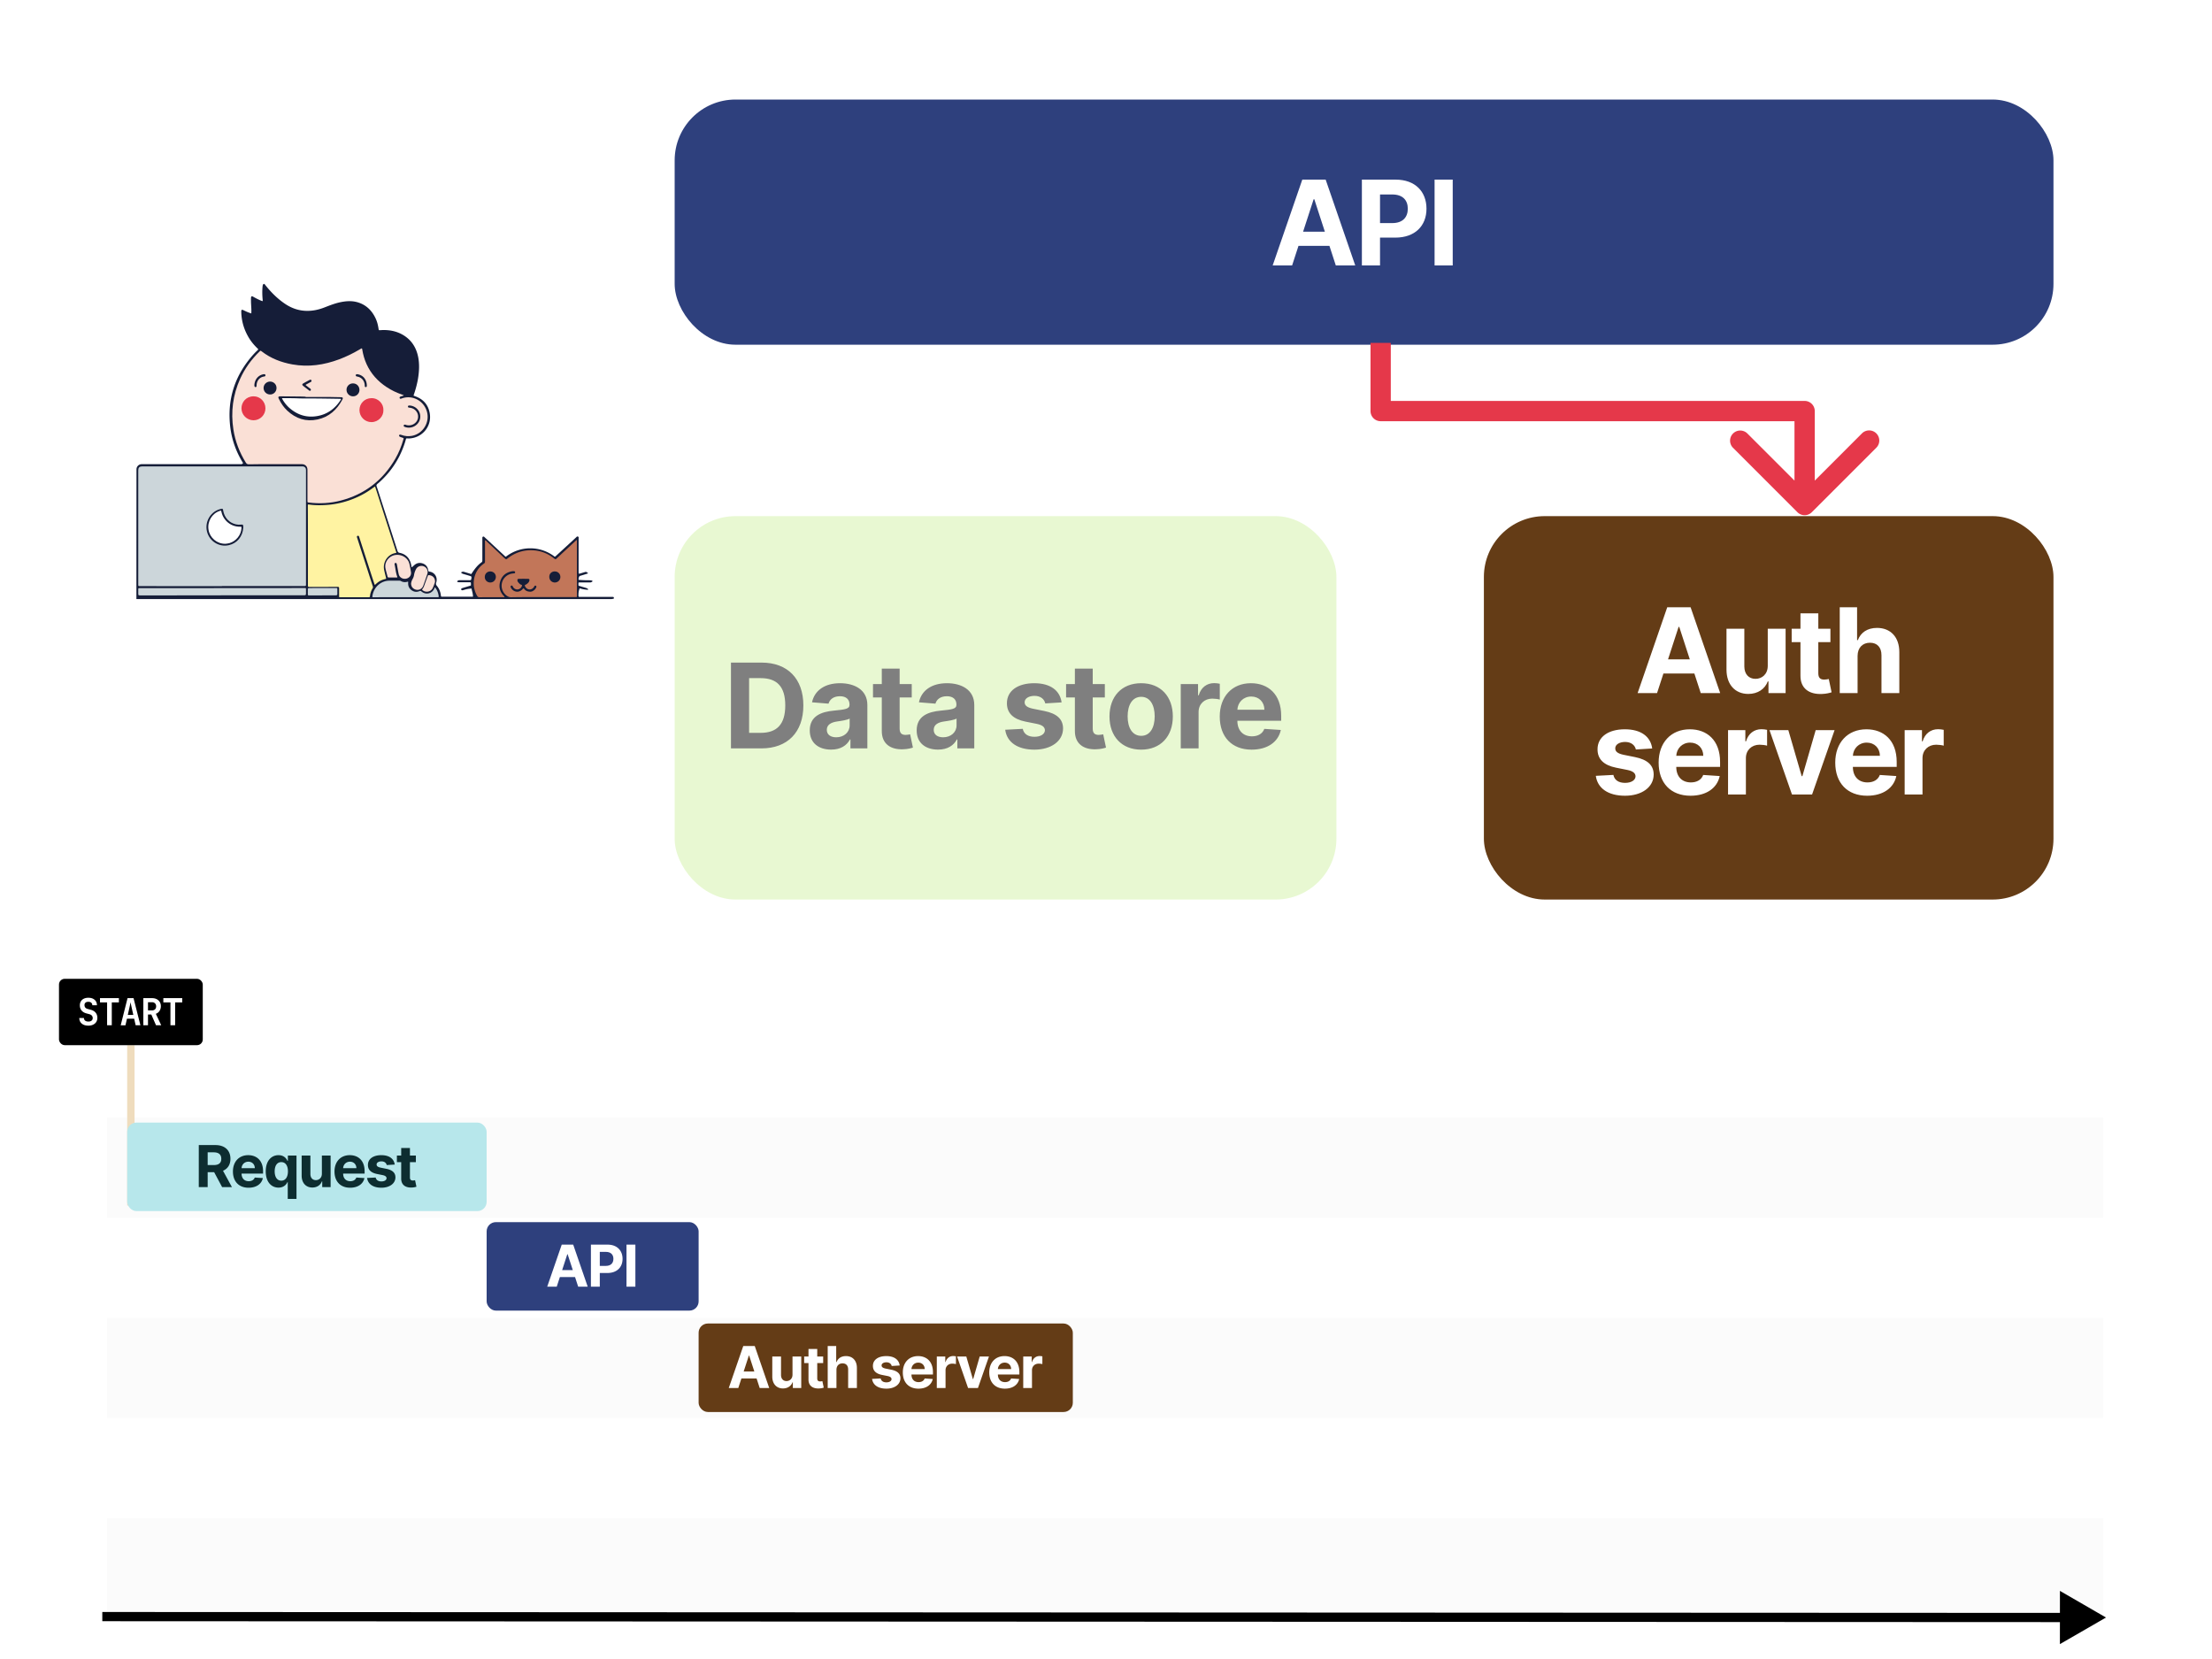
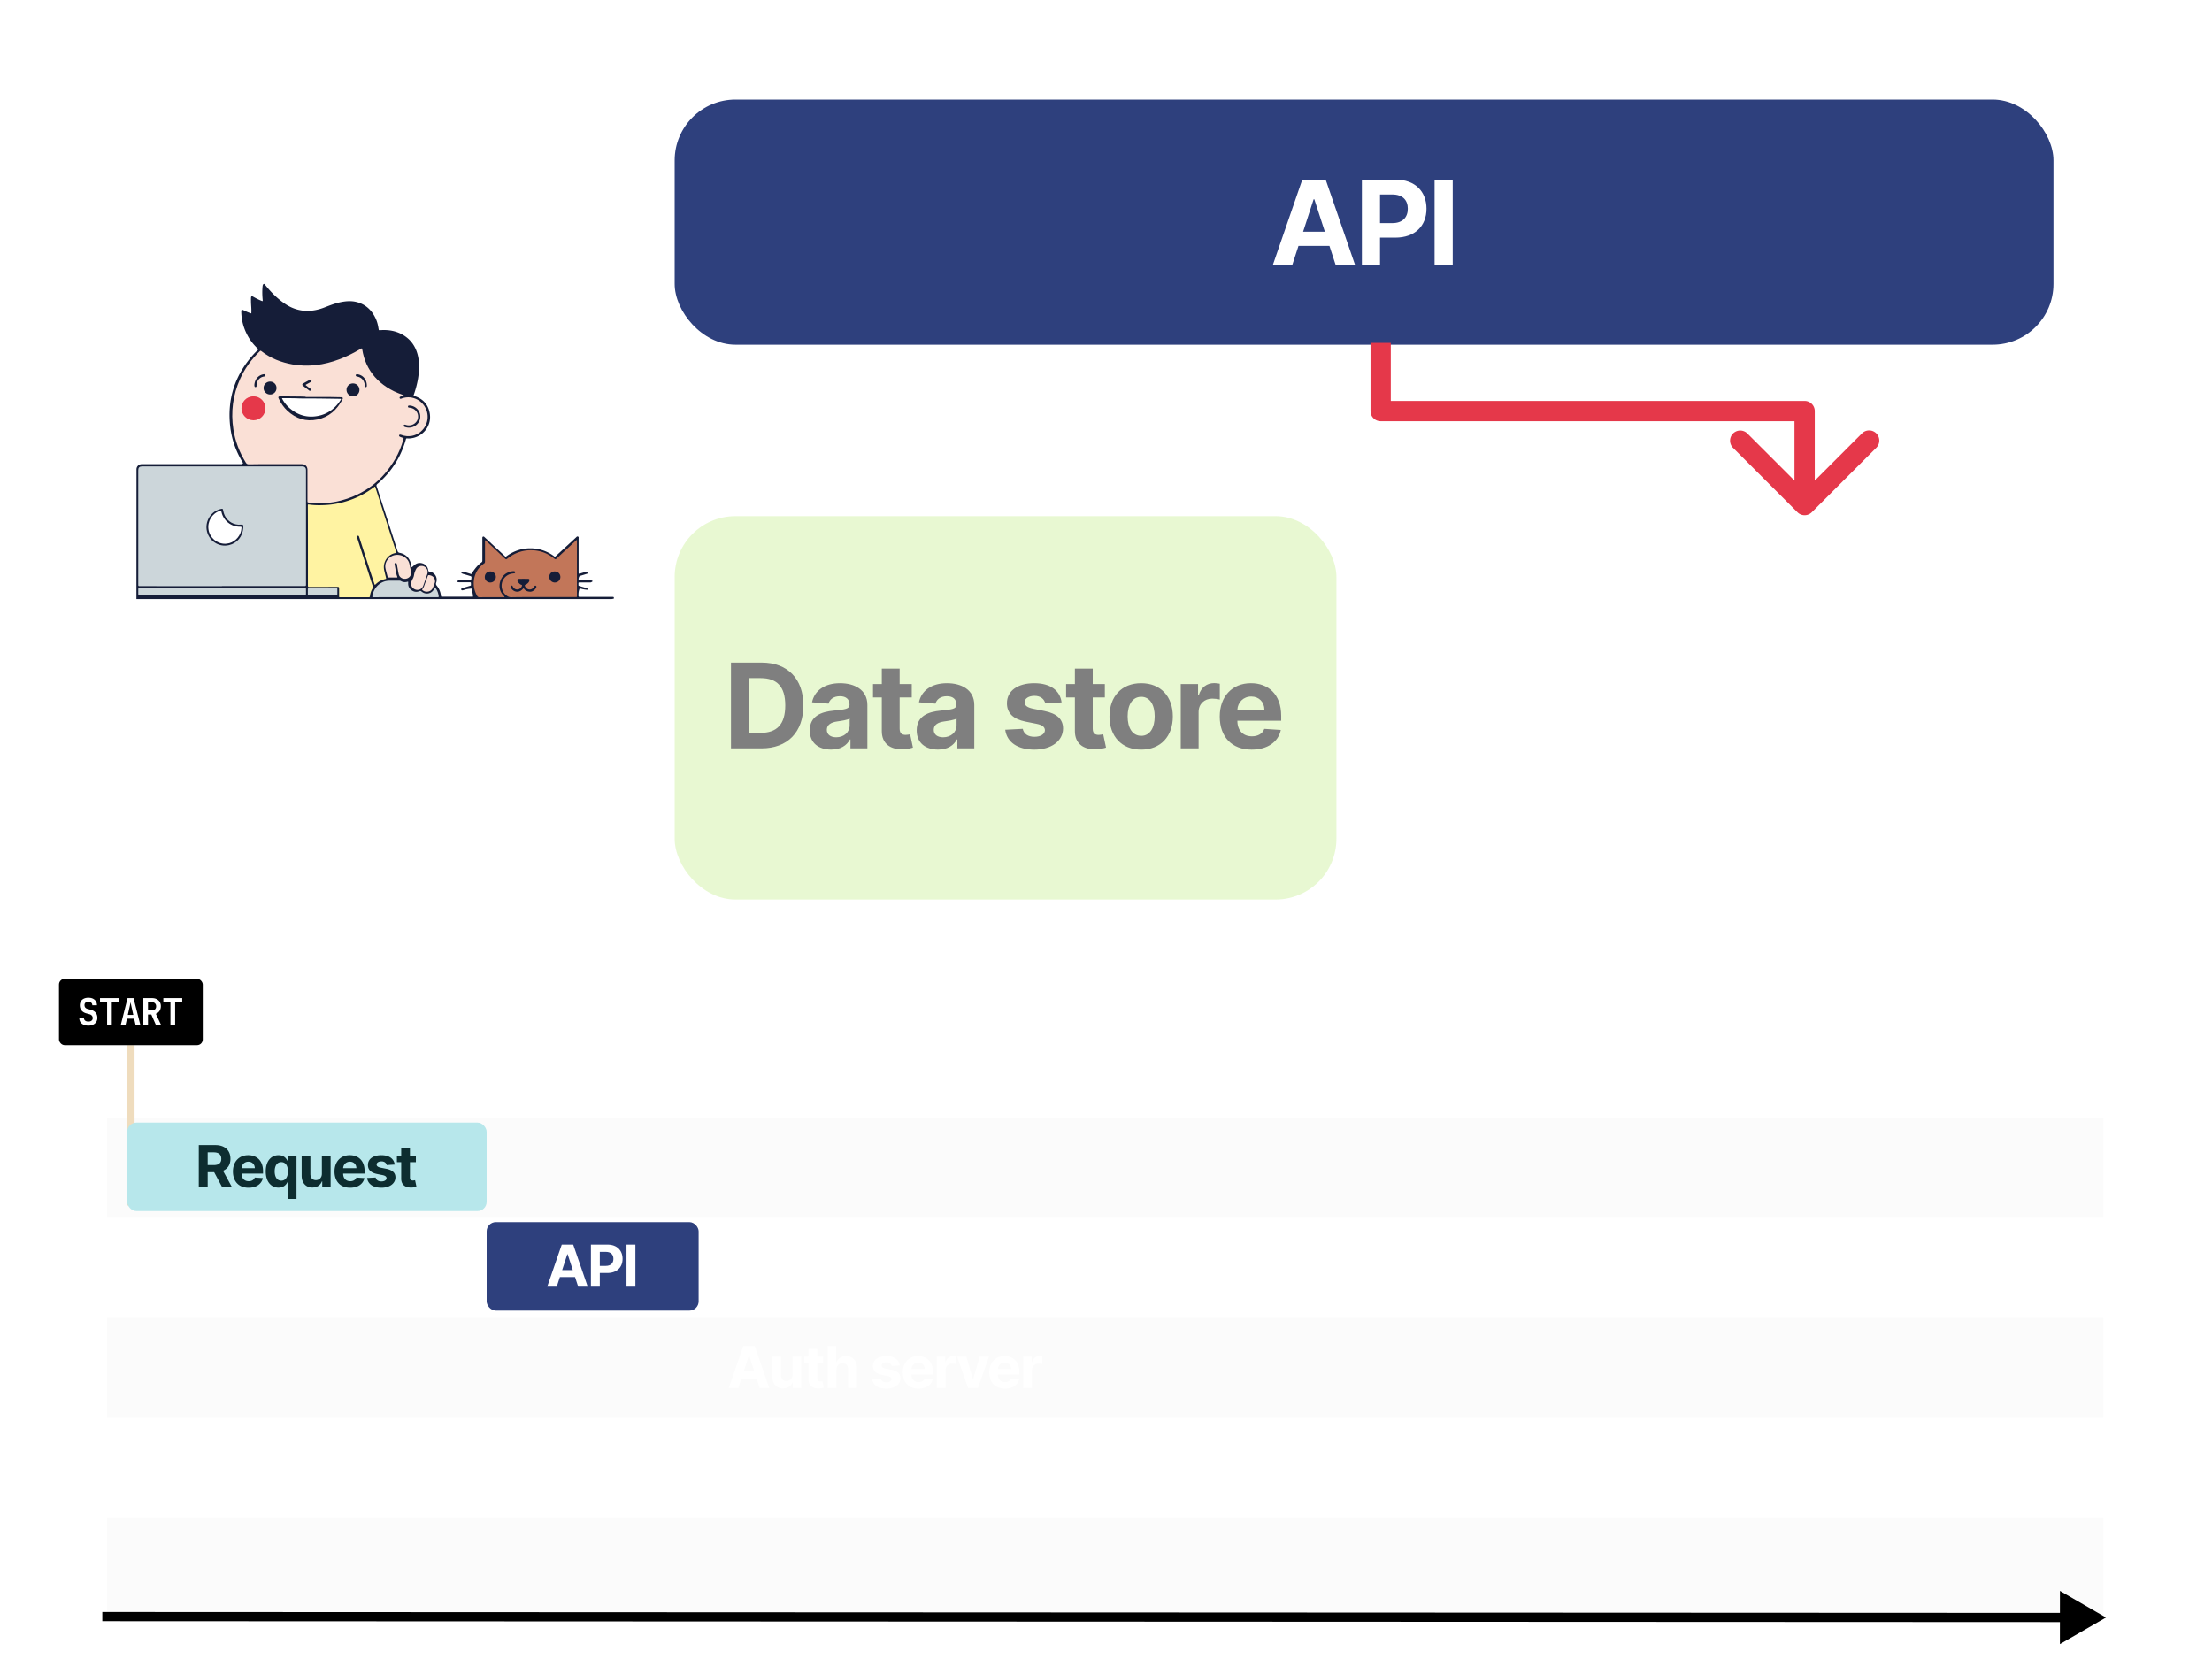
<svg xmlns="http://www.w3.org/2000/svg" viewBox="0 0 1200 900" fill="none">
  <path fill="#fff" d="M0 0h1200v900H0z" />
  <path fill="#FBFBFB" d="M58.048 823.552h1083v54.32h-1083zm0-108.64h1083v54.32h-1083zm0-108.64h1083v54.32h-1083z" />
  <rect x="264" y="663" width="115" height="48" rx="5" fill="#2E407D" />
  <path d="M302.036 698l1.693-5.201h8.229l1.693 5.201h5.167l-7.862-22.807h-6.214L296.869 698h5.167zm2.918-8.965l2.806-8.63h.178l2.806 8.63h-5.79zM320.565 698h4.822v-7.395h4.053c5.246 0 8.297-3.129 8.297-7.684 0-4.532-2.996-7.728-8.174-7.728h-8.998V698zm4.822-11.259v-7.606h3.252c2.784 0 4.131 1.515 4.131 3.786 0 2.261-1.347 3.82-4.109 3.82h-3.274zm19.305-11.548h-4.822V698h4.822v-22.807z" fill="#fff" />
  <path fill="#EFDCBD" d="M69 567h4v87h-4z" />
  <rect x="32" y="531" width="78" height="36" rx="3.104" fill="#000" />
  <path d="M47.957 556.41c-1.506 0-2.703-.37-3.591-1.11-.888-.753-1.338-1.769-1.352-3.046h2.522c0 .605.215 1.082.646 1.432.444.336 1.042.504 1.795.504.727 0 1.292-.168 1.695-.504.417-.336.626-.8.626-1.392a1.98 1.98 0 00-.444-1.291c-.296-.364-.706-.619-1.231-.767l-1.695-.464c-1.157-.296-2.051-.827-2.683-1.594-.619-.767-.928-1.695-.928-2.784 0-.834.188-1.561.565-2.179a3.747 3.747 0 011.593-1.433c.7-.336 1.52-.504 2.462-.504 1.426 0 2.556.37 3.39 1.109.834.727 1.257 1.709 1.27 2.946h-2.521c0-.578-.189-1.029-.565-1.352-.377-.336-.908-.504-1.594-.504-.673 0-1.19.161-1.554.484-.35.31-.524.74-.524 1.291 0 .512.134.949.403 1.312.283.35.686.598 1.21.746l1.756.485c1.17.296 2.065.827 2.684 1.594.618.753.928 1.688.928 2.804 0 .834-.202 1.574-.606 2.219-.403.633-.975 1.123-1.715 1.473-.726.35-1.573.525-2.542.525zm10.144-.202V543.82h-3.854v-2.34h10.25v2.34h-3.854v12.388h-2.542zm7.38 0l3.712-14.728h3.248l3.733 14.728H73.59l-.807-3.571H68.87l-.807 3.571h-2.582zm3.853-5.629h2.986l-.888-3.955a103.09 103.09 0 01-.383-1.775 41.537 41.537 0 01-.222-1.17c-.04.242-.114.632-.222 1.17-.107.524-.235 1.11-.383 1.755l-.888 3.975zm8.429 5.629V541.48h4.66c.983 0 1.83.181 2.543.544a4.075 4.075 0 011.695 1.534c.403.645.605 1.412.605 2.3 0 .982-.249 1.842-.747 2.582a3.977 3.977 0 01-1.977 1.554l2.926 6.214h-2.825l-2.562-5.851h-1.796v5.851h-2.522zm2.522-8.07h2.139c.712 0 1.27-.195 1.674-.585.404-.391.605-.929.605-1.615 0-.686-.208-1.23-.625-1.634-.404-.403-.955-.605-1.654-.605h-2.14v4.439zm12.181 8.07V543.82h-3.853v-2.34h10.25v2.34h-3.854v12.388h-2.543z" fill="#fff" />
  <rect x="69" y="609" width="195" height="48" rx="5" fill="#B7E7EB" />
  <path d="M107.839 644h4.822v-8.085h3.519l4.321 8.085h5.323l-4.844-8.865c2.594-1.113 4.031-3.374 4.031-6.492 0-4.533-2.996-7.45-8.174-7.45h-8.998V644zm4.822-11.96v-6.905h3.252c2.784 0 4.131 1.236 4.131 3.508 0 2.261-1.347 3.397-4.109 3.397h-3.274zm22.19 12.294c4.231 0 7.082-2.06 7.751-5.234l-4.388-.29c-.479 1.303-1.704 1.983-3.285 1.983-2.372 0-3.876-1.571-3.876-4.121v-.011h11.649v-1.303c0-5.813-3.519-8.686-8.041-8.686-5.033 0-8.296 3.575-8.296 8.853 0 5.424 3.218 8.809 8.486 8.809zm-3.798-10.613c.1-1.949 1.582-3.508 3.686-3.508 2.061 0 3.486 1.47 3.497 3.508h-7.183zm29.794 16.694v-23.52h-4.678v2.873h-.211c-.635-1.392-2.005-3.096-4.867-3.096-3.753 0-6.927 2.918-6.927 8.798 0 5.724 3.04 8.808 6.938 8.808 2.762 0 4.199-1.592 4.856-3.018h.144v9.155h4.745zm-4.644-14.968c0 3.052-1.314 5.056-3.597 5.056-2.328 0-3.597-2.071-3.597-5.056 0-2.962 1.247-5 3.597-5 2.305 0 3.597 1.949 3.597 5zm18.412 1.27c.011 2.294-1.56 3.497-3.263 3.497-1.793 0-2.952-1.259-2.963-3.274v-10.045h-4.744v10.891c.011 3.998 2.35 6.437 5.791 6.437 2.573 0 4.421-1.326 5.19-3.33h.178V644h4.555v-17.105h-4.744v9.822zm15.335 7.617c4.232 0 7.083-2.06 7.751-5.234l-4.388-.29c-.479 1.303-1.704 1.983-3.285 1.983-2.372 0-3.875-1.571-3.875-4.121v-.011h11.648v-1.303c0-5.813-3.519-8.686-8.04-8.686-5.034 0-8.297 3.575-8.297 8.853 0 5.424 3.219 8.809 8.486 8.809zm-3.797-10.613c.1-1.949 1.581-3.508 3.686-3.508 2.06 0 3.485 1.47 3.497 3.508h-7.183zm27.978-1.949c-.423-3.151-2.963-5.1-7.283-5.1-4.377 0-7.261 2.027-7.25 5.323-.011 2.561 1.603 4.221 4.944 4.889l2.963.59c1.492.301 2.171.846 2.193 1.704-.022 1.013-1.124 1.737-2.784 1.737-1.692 0-2.817-.724-3.107-2.116l-4.666.245c.446 3.274 3.23 5.29 7.762 5.29 4.432 0 7.606-2.261 7.617-5.635-.011-2.472-1.625-3.953-4.944-4.633l-3.096-.623c-1.592-.346-2.183-.891-2.172-1.715-.011-1.025 1.147-1.693 2.617-1.693 1.649 0 2.629.902 2.863 2.005l4.343-.268zm11.476-4.877h-3.218v-4.099h-4.744v4.099h-2.339v3.563h2.339v8.909c-.022 3.352 2.261 5.012 5.702 4.867a9.233 9.233 0 002.572-.446l-.746-3.53c-.234.045-.735.156-1.18.156-.947 0-1.604-.356-1.604-1.67v-8.286h3.218v-3.563z" fill="#0D2D30" />
-   <rect x="379" y="718" width="203" height="48" rx="5" fill="#643C16" />
  <path d="M400.519 753l1.693-5.201h8.23l1.693 5.201h5.167l-7.862-22.807h-6.215L395.352 753h5.167zm2.918-8.965l2.806-8.63h.179l2.806 8.63h-5.791zm26.491 1.682c.012 2.294-1.559 3.497-3.263 3.497-1.793 0-2.951-1.259-2.962-3.274v-10.045h-4.744v10.891c.011 3.998 2.35 6.437 5.791 6.437 2.572 0 4.421-1.326 5.19-3.33h.178V753h4.554v-17.105h-4.744v9.822zm16.639-9.822h-3.219v-4.099h-4.744v4.099h-2.338v3.563h2.338v8.909c-.022 3.352 2.261 5.012 5.702 4.867a9.242 9.242 0 002.573-.446l-.746-3.53c-.234.045-.735.156-1.181.156-.946 0-1.604-.356-1.604-1.67v-8.286h3.219v-3.563zm7.203 7.216c.011-2.205 1.359-3.497 3.296-3.497 1.927 0 3.063 1.236 3.052 3.341V753h4.744v-10.891c.011-4.009-2.35-6.437-5.914-6.437-2.594 0-4.332 1.225-5.111 3.24h-.201v-8.719h-4.61V753h4.744v-9.889zm34.318-2.339c-.423-3.151-2.962-5.1-7.283-5.1-4.376 0-7.261 2.027-7.25 5.323-.011 2.561 1.604 4.221 4.945 4.889l2.962.59c1.492.301 2.172.846 2.194 1.704-.022 1.013-1.125 1.737-2.784 1.737-1.693 0-2.818-.724-3.107-2.116l-4.666.245c.445 3.274 3.229 5.29 7.762 5.29 4.432 0 7.606-2.261 7.617-5.635-.011-2.472-1.626-3.953-4.944-4.633l-3.096-.623c-1.593-.346-2.183-.891-2.172-1.715-.011-1.025 1.147-1.693 2.617-1.693 1.648 0 2.628.902 2.862 2.005l4.343-.268zm10.174 12.562c4.232 0 7.083-2.06 7.751-5.234l-4.388-.29c-.479 1.303-1.704 1.983-3.285 1.983-2.372 0-3.875-1.571-3.875-4.121v-.011h11.648v-1.303c0-5.813-3.519-8.686-8.04-8.686-5.034 0-8.297 3.575-8.297 8.853 0 5.424 3.219 8.809 8.486 8.809zm-3.797-10.613c.1-1.949 1.581-3.508 3.686-3.508 2.06 0 3.485 1.47 3.497 3.508h-7.183zM508.21 753h4.745v-9.678c0-2.104 1.536-3.552 3.63-3.552.657 0 1.559.111 2.005.256v-4.209a7.081 7.081 0 00-1.493-.167c-1.915 0-3.485 1.113-4.109 3.229h-.178v-2.984h-4.6V753zm28.302-17.105h-5.023l-3.541 12.238h-.179l-3.552-12.238h-5.011l5.98 17.105h5.345l5.981-17.105zm8.642 17.439c4.232 0 7.083-2.06 7.751-5.234l-4.388-.29c-.479 1.303-1.704 1.983-3.285 1.983-2.372 0-3.875-1.571-3.875-4.121v-.011h11.648v-1.303c0-5.813-3.519-8.686-8.04-8.686-5.034 0-8.297 3.575-8.297 8.853 0 5.424 3.219 8.809 8.486 8.809zm-3.797-10.613c.1-1.949 1.581-3.508 3.686-3.508 2.06 0 3.485 1.47 3.497 3.508h-7.183zM555.102 753h4.745v-9.678c0-2.104 1.536-3.552 3.63-3.552.657 0 1.559.111 2.005.256v-4.209a7.081 7.081 0 00-1.493-.167c-1.915 0-3.485 1.113-4.109 3.229h-.178v-2.984h-4.6V753z" fill="#fff" />
  <path d="M58.001 874.5l-2.5-.001-.002 5 2.5.001.002-5zm1084.499 3l-24.99-14.445-.02 28.867 25.01-14.422zm-1084.501 2l1062.001.49v-5L58.001 874.5l-.002 5z" fill="#000" />
  <path d="M74 325l.038-70.382a2.8 2.8 0 012.799-2.798l54.217-.001c1.119-.44.719-.72.559-1-3.478-5.758-5.757-11.957-6.637-18.675-1.959-15.396 2.399-28.793 12.874-40.27.6-.64 1.2-1.24 1.84-1.839.519-.52.519-.52.04-1-1.64-1.56-3.119-3.279-4.358-5.199-2.799-4.439-4.358-9.277-4.478-14.556-.04-1.32.24-1.48 1.439-.88 1.279.64 2.599 1.2 3.998 1.64.16-2.32-.12-4.239-.16-6.199 0-.719-.04-1.399 0-2.119 0-1 .36-1.24 1.24-.72 1.399.8 2.798 1.52 4.278 2.12.879.359.879.359.799-.6-.24-2.52-.28-5.039 0-7.558.24-.96.68-1.12 1-.84.24.2.4.48.6.72 3.078 3.839 6.517 7.278 10.635 10.037 3.598 2.399 7.476 3.719 11.794 3.759 3.239.04 6.357-.64 9.356-1.799 2.799-1.08 5.597-2.2 8.516-2.84 2.958-.64 5.957-.919 8.916-.2 5.037 1.24 8.436 4.479 10.555 9.118.799 1.76 1.239 3.599 1.519 5.519.12.719.12.719.88.679 4.398-.32 8.636.36 12.474 2.64 4.598 2.759 7.157 6.918 8.156 12.077.72 3.799.52 7.558-.08 11.357-.48 2.959-1.279 5.878-2.239 8.717-.24.72-.4.68.48 1 4.478 1.52 7.277 4.599 8.076 9.238 1.12 6.358-2.958 11.997-8.876 13.396-1.079.24-2.199.4-3.318.28-.48-.08-.64.16-.76.6-.839 3.039-1.999 5.999-3.398 8.838-2.879 5.718-6.717 10.637-11.515 14.836-1.079.76-1.159 1.2-.919 1.8.559 1.559 1.039 3.159 1.559 4.718 3.238 10.078 6.517 20.115 9.715 30.193.24.72.56.999 1.28 1.119 3.158.68 5.157 2.64 5.997 5.759.16.68.28 1.4.4 2.079.759-.439 1.079-.879 1.559-1.279 1.359-1.12 2.879-1.36 4.518-.8 1.679.6 2.679 1.839 2.919 3.599.08.6.24.76.839.84 2.799.44 4.438 3.199 3.519 5.918-.24.68-.16 1.16.319 1.72 1.24 1.479 1.96 3.199 2.199 5.119.12.839 0 .839.92.839h16.512c0-1.679-.519-2.999-.799-4.439-1.879.12-3.159.44-4.398.84-.72.24-1.08.08-1.2-.32-.12-.36.16-.64.84-.839 1.159-.36 2.319-.68 3.478-1.04 1.16-.36.96-.08.96-1.36.04-.6-.2-.68-.52-.68h-5.757c-1.04-.04-1.2-.24-1.2-.56.76-.599.96-.559 1.2-.559h5.677c.52 0 .72-.16.8-.68.2-1.36.24-1.36-1.12-1.76-1.119-.36-2.279-.68-3.398-.999-.88-.36-1-.6-.92-.88.88-.4 1.12-.32 1.4-.24 1.359.4 2.678.8 4.038 1.239 1.839-2.839 3.398-4.838 5.517-6.358.4-.28.48-.6.48-1.04v-12.356c.08-.56.48-.76.96-.48 3.958 3.679 7.436 6.918 10.875 10.117.919.88.639.88 1.679.12a21.56 21.56 0 0124.988 0c.96.68.68.84 1.719-.12l10.516-9.677c.319-.28.599-.76 1.119-.56.56.2.36.759.36 1.159v17.956c0 1.159 0 1.159 1.079.84.96-.28 1.879-.56 2.839-.84 1.359.56 1.279.84.92.96l-2.279.719-2.039.6c-.56.92-.56 1.52-.52 2.08 2.879.24 4.638.24 6.397.24.999.12 1.199.32 1.159.599-.719.56-.999.56-1.239.56h-5.558c-.799 0-.839 0-.839.76 0 1.24-.08.96.959 1.28 1.08.36 2.199.64 3.319 1 .919.399 1.039.639.919.959-2.358-.12-3.438-.48-4.557-.8-.64 1.64-.64 2.8-.64 3.999 0 .44.12.68.6.64h17.272c.439 0 .879-.04 1.319.2v.76c-1 .24-1.279.24-1.599.24H74z" fill="#151D38" />
  <path d="M120.379 318v-.08h44.576c1.045 0 1.045 0 1.045-1.035v-62.036c-.04-1.075-.643-1.712-1.728-1.831-.362-.04-.724 0-1.045 0H77.09c-1.487.04-2.09.677-2.09 2.11v61.916c0 .916 0 .916.965.916h.683c14.55.04 29.141.04 43.731.04z" fill="#CCD6DA" />
  <path d="M149.226 251.81h14.533c1.514 0 2.668.883 2.947 2.247.08.361.08.682.08 1.043v16.567c0 .923.079.883.796.963 5.853.722 11.627.401 17.321-1.083 12.981-3.41 22.816-11.032 29.546-22.665 1.911-3.289 3.344-6.819 4.38-10.51.199-.722.199-.722-.478-.923l-1.075-.361c-.677-.28-.876-.521-.757-.922.12-.441.478-.482 1.195-.241 1.911.722 3.822.883 5.813.522 5.894-1.164 9.676-7.181 8.123-12.998-1.592-5.937-7.724-9.306-13.458-7.381-.279.081-.518.241-.797.281-.278.04-.478-.12-.597-.361-.119-.281-.04-.521.159-.682.16-.12.319-.2.518-.241.438-.16.836-.28 1.274-.401.08-.04.199-.08.239-.16.08-.201-.119-.161-.239-.201-.159-.08-.358-.12-.557-.2-2.987-1.043-5.854-2.367-8.482-4.132-4.778-3.129-8.481-7.221-10.87-12.476-1.115-2.487-1.872-5.094-2.31-7.822-.119-.802-.159-.802-.836-.441-.239.12-.438.24-.677.401-3.544 2.086-7.167 3.851-10.99 5.295-8.242 3.089-16.684 4.332-25.404 2.768-6.053-1.083-11.707-3.249-16.644-7.06-.638-.482-.638-.482-1.155.04-4.46 4.292-8.004 9.226-10.552 14.842-3.942 8.785-5.137 17.931-3.663 27.439.995 6.458 3.304 12.435 6.729 17.971.398.682.836.963 1.672.963 4.699-.121 9.437-.081 14.216-.081z" fill="#FAE0D6" />
  <path d="M167.046 296.011v21.716c0 .482.12.683.64.683 1.079-.04 2.159 0 3.279 0 4.039 0 8.078-.04 12.077-.04.84 0 .92.121.92.965v3.941c0 .644-.08.724.639.724h15.436c.52 0 .64-.201.68-.643.16-1.448.6-2.856 1.36-4.102.28-.443.32-.845.12-1.368-.84-2.493-1.64-5.026-2.439-7.52-1.96-6.112-3.959-12.225-5.919-18.337a3.974 3.974 0 01-.2-.644c-.08-.362.08-.643.44-.723.32-.081.56.08.68.361l.12.362 4.199 13.03c1.319 4.102 2.639 8.203 3.999 12.265.24.684.24.724.76.241 1.439-1.407 3.119-2.332 5.078-2.774.6-.161.64-.161.48-.765-.32-1.327-.68-2.694-.96-4.021-.919-4.021 1.52-8.163 5.479-9.209.24-.08.52-.08.76-.161.28-.04.4-.201.28-.482-.04-.161-.08-.322-.16-.443-3.119-9.732-6.279-19.504-9.398-29.235-.56-1.81-1.16-3.62-1.759-5.429-.12-.402-.32-.563-.64-.201-.12.12-.24.201-.4.281-2.639 1.971-5.479 3.7-8.478 5.067-5.839 2.694-11.997 4.223-18.435 4.464-2.72.121-5.439.08-8.118-.322-.44-.08-.6.081-.56.483v.764c.04 7.037.04 14.075.04 21.072z" fill="#FFF3A2" />
  <path d="M294.629 323.919h17.513c.838 0 .838 0 .838-.849v-29.592c0-.162.08-.364-.08-.445-.239-.121-.319.121-.478.243-2.155 2.021-4.309 4.002-6.503 6.023-1.317 1.213-2.633 2.466-3.95 3.679-.558.526-.638.485-1.236.081-.2-.121-.359-.283-.519-.404-3.152-2.386-6.662-3.8-10.572-4.083-5.226-.405-9.974 1.051-14.162 4.285-.918.727-.918.727-1.756-.041-.04-.04-.08-.081-.159-.121-3.152-2.992-6.344-5.983-9.535-8.975-.239-.242-.479-.687-.798-.566-.239.122-.12.566-.12.89v10.47c0 .485-.04.89-.558 1.213-5.745 3.921-7.101 11.562-3.75 17.464.319.566.678.809 1.356.809 4.229-.04 8.498 0 12.726-.04.28 0 .679.121.798-.122.12-.242-.279-.444-.478-.647-2.075-2.263-2.713-4.891-1.836-7.802.878-2.911 2.913-4.649 5.785-5.336.599-.162 1.197-.243 1.795-.162.32.04.519.243.519.606 0 .283-.16.486-.479.526-.359.04-.678.081-1.037.121-2.753.364-5.106 2.466-5.665 5.175a6.704 6.704 0 002.992 7.115 3.715 3.715 0 001.995.566c5.904-.121 11.649-.081 17.354-.081z" fill="#C27659" />
  <path d="M120.453 319.042c-8.157.036-16.314.036-24.472.036H75.568c-.402 0-.603.142-.563.499v2.139c0 1.284 0 1.284 1.447 1.284 11.452 0 22.945 0 34.397-.036 17.882 0 35.724-.035 53.606-.035h.764c.562-.036.763-.214.763-.713.04-.928 0-1.819 0-2.746 0-.392-.201-.499-.603-.464h-.683c-4.259 0-8.479.036-12.738.036h-31.505zm99.508 4.917h17.559c.355.041.514-.081.474-.487-.198-1.707-.791-3.252-1.819-4.634-.158-.243-.316-.203-.395.082-.04.122-.08.244-.159.365-1.305 2.805-4.547 3.577-6.92 1.626-.435-.366-.712-.447-1.226-.203-1.463.61-2.847.406-4.152-.488-1.385-.975-2.017-2.357-1.899-4.105.04-.609 0-.65-.514-.487-1.226.325-2.372.203-3.48-.447-.277-.163-.514-.163-.83-.163-1.819 0-3.678-.041-5.497 0-4.192.081-7.791 3.048-8.858 7.234a7.974 7.974 0 00-.238 1.342c-.039.284.08.406.356.406h.752c5.655-.041 11.27-.041 16.846-.041z" fill="#CCD6DA" />
  <path d="M213.007 313.287h2.188c.289 0 .454-.077.33-.386-.826-2.127-.949-4.408-1.445-6.612-.124-.502.083-.812.454-.889.372-.077.62.155.743.657.124.503.207 1.044.289 1.547.248 1.314.454 2.629.743 3.905.413 1.74 2.106 2.745 3.964 2.435 1.816-.348 2.972-1.894 2.683-3.634-.248-1.508-.496-2.977-.867-4.446-.784-3.286-4.293-5.374-7.802-4.756-3.344.58-5.78 3.867-5.202 7.076.289 1.546.784 3.054 1.156 4.601.083.348.289.502.702.502h2.064zm9.993 3.36c.082 1.124.449 2.007 1.348 2.648 1.88 1.365 4.413.683 5.231-1.484.776-2.127 1.511-4.293 2.247-6.46.082-.241.122-.482.163-.763.123-1.564-.817-2.969-2.37-3.45-1.511-.442-3.187.2-3.922 1.605-.491.963-.899 2.006-1.063 3.089a6.383 6.383 0 01-.776 2.247c-.49.843-.776 1.726-.858 2.568z" fill="#FAE0D6" />
  <path d="M174.838 323v-.036h7.472c.406-.036.69-.18.69-.577v-3.027c0-.252-.162-.36-.447-.36h-9.908c-1.665 0-3.33.036-4.955.036-.487 0-.69.144-.69.577.041.901 0 1.801 0 2.666 0 .685 0 .721.812.721h7.026z" fill="#CCD6DA" />
  <path d="M236 315.398c0-1.79-1.151-3.074-2.899-3.347-.768-.116-.853-.077-1.109.584-.469 1.245-.895 2.49-1.364 3.697-.426 1.089-.639 2.295-1.492 3.229-.299.312-.043.506.17.701 1.791 1.362 4.52.778 5.458-1.245.426-.934.767-1.907 1.108-2.88.128-.311.128-.623.128-.739z" fill="#FAE0D6" />
  <path d="M131.982 286.205c-.317 4.863-3.328 8.491-7.766 9.528-5.707 1.355-11.334-2.592-12.126-8.452-.674-4.943 2.496-9.967 7.648-11.163 1.109-.239 1.189-.199 1.347.917.674 3.788 3.21 6.578 6.895 7.415.872.2 1.744.24 2.655.16 1.189-.12 1.308 0 1.347 1.196.04.199 0 .399 0 .399z" fill="#151D38" />
  <path d="M122.175 295c.607-.041 1.415-.123 2.223-.328 3.597-.983 6.427-4.424 6.588-8.111.041-.82.041-.82-.727-.82-4.81.082-9.013-3.195-10.104-7.947-.243-1.065-.364-.819-1.011-.614-4.163 1.392-6.749 5.735-6.022 10.2.687 4.342 4.527 7.661 9.053 7.62z" fill="#fff" />
  <path d="M165.814 215.365h13.172c2.018 0 4.035.081 6.053.121.949.041 1.186.365.751 1.175-2.967 5.632-7.318 9.562-13.528 10.899-6.251 1.337-11.749-.405-16.456-4.821-1.86-1.742-3.284-3.849-4.431-6.159-.118-.243-.237-.446-.316-.689-.158-.486 0-.729.514-.85.198-.041.396-.041.554-.041l11.669.122c.673 0 1.306.081 1.978.081.04.081.04.121.04.162z" fill="#151D38" />
  <path d="M169.073 216.154h-3.574c-1.486 0-2.932 0-4.418-.077-2.529-.077-5.059-.077-7.589-.077-.563 0-.603.039-.322.502a18.162 18.162 0 003.856 4.824c4.417 3.859 9.557 5.442 15.42 4.322 5.381-1.042 9.317-4.052 12.208-8.452.522-.81.522-.849-.482-.849-5.019-.077-10.079-.154-15.099-.193z" fill="#fff" />
-   <path d="M131 221.5c0-3.269 2.452-6.461 6.539-6.5 3.581-.039 6.461 2.919 6.461 6.5 0 3.62-2.88 6.5-6.5 6.5-3.581-.039-6.5-2.919-6.5-6.5zm76.99 1.02c.156 3.123-2.535 6.441-6.475 6.48-3.589 0-6.476-2.889-6.515-6.48 0-3.669 2.848-6.519 6.515-6.519 3.862-.078 6.67 3.24 6.475 6.519z" fill="#E5384A" />
+   <path d="M131 221.5c0-3.269 2.452-6.461 6.539-6.5 3.581-.039 6.461 2.919 6.461 6.5 0 3.62-2.88 6.5-6.5 6.5-3.581-.039-6.5-2.919-6.5-6.5zm76.99 1.02z" fill="#E5384A" />
  <path d="M146.478 207c1.975 0 3.564 1.546 3.521 3.521 0 1.933-1.546 3.479-3.435 3.479-1.975 0-3.564-1.546-3.564-3.521 0-1.89 1.546-3.436 3.478-3.479zm45.044 1.001c1.975 0 3.478 1.545 3.478 3.563-.043 1.932-1.589 3.478-3.521 3.435-1.889 0-3.478-1.588-3.478-3.478a3.43 3.43 0 013.521-3.52zm36.477 18.059c-.04 4.067-4.208 6.933-8.176 5.616a1.405 1.405 0 01-.361-.155c-.401-.155-.561-.426-.401-.813.121-.349.481-.387.802-.31.2.039.441.155.641.194 2.766.736 5.652-.969 6.213-3.641.561-2.75-1.363-5.346-4.209-5.733-.24-.039-.521-.077-.761-.116-.281-.039-.441-.271-.441-.543 0-.348.2-.503.521-.542.2-.039.441 0 .681 0 3.167.349 5.532 2.944 5.491 6.043zm-59.001-19.375c0 .284-.223.447-.483.568a67.13 67.13 0 01-2.378 1.299c-.334.163-.408.325-.074.569.669.487 1.3 1.014 1.969 1.501.186.122.334.244.483.406.186.203.186.487.037.731s-.371.284-.631.203a.761.761 0 01-.372-.244c-1.003-.771-2.043-1.542-3.046-2.354-.706-.568-.669-.974.111-1.421a95.695 95.695 0 013.418-1.867c.557-.203 1.003 0 .966.609zM138 208.924c.114-2.898 2.01-5.299 4.703-5.837.304-.083.607-.125.911-.042.227.042.379.249.379.497.038.29-.076.538-.341.621a5.376 5.376 0 01-.797.165c-2.048.456-3.414 2.112-3.641 4.347-.038.249-.038.456-.038.704-.038.373-.19.621-.569.621-.379 0-.531-.29-.569-.662-.038-.125-.038-.249-.038-.414zm61-.021c0 .162 0 .447-.039.691-.078.284-.274.406-.548.406s-.469-.163-.509-.447c-.039-.203 0-.407-.039-.569-.117-2.398-1.643-4.227-3.913-4.674-.117-.041-.234-.041-.352-.081-.391-.082-.665-.285-.587-.732.079-.447.431-.528.783-.488 1.33.163 2.465.691 3.443 1.626 1.096 1.179 1.683 2.561 1.761 4.268zm88.66 112.088c-1.5-.043-2.514-.472-3.285-1.503-.324-.387-.446-.387-.77 0-1.42 1.675-3.488 1.976-5.151.816-.567-.387-1.014-.945-1.338-1.59-.162-.343-.203-.773.203-.988.405-.214.649 0 .851.387.122.258.284.515.487.773 1.338 1.504 3.691 1.031 4.421-.859.162-.429.202-.687-.325-.816-.73-.215-1.176-.816-1.663-1.375a1.494 1.494 0 01-.365-.816c-.121-.601.082-.988.69-.988 1.703-.043 3.447-.043 5.15 0 .568 0 .771.387.609.988-.244.988-.974 1.504-1.704 2.019-.243.172-.649.129-.73.43-.081.386.163.773.406 1.117 1.095 1.589 3.285 1.589 4.42 0 .122-.172.244-.43.365-.602.203-.301.487-.343.771-.215.284.172.365.473.243.774a4.071 4.071 0 01-1.095 1.546c-.73.601-1.541.945-2.19.902zm13.341-10.99c1.714 0 2.999 1.328 2.999 2.999 0 1.714-1.371 3.042-3.085 2.999-1.671-.043-2.957-1.371-2.914-3.085-.043-1.671 1.286-2.956 3-2.913zM265.979 316c-1.66 0-2.979-1.277-2.979-2.979 0-1.702 1.234-2.978 2.936-3.021 1.745 0 3.064 1.277 3.064 2.979-.043 1.702-1.319 3.021-3.021 3.021z" fill="#151D38" />
  <g opacity=".5">
    <rect x="366" y="280" width="359" height="208" rx="33" fill="#D1F2A5" />
    <path d="M413.045 406c14.182 0 22.773-8.773 22.773-23.318 0-14.5-8.591-23.227-22.636-23.227h-16.637V406h16.5zm-6.659-8.432v-29.682h6.273c8.727 0 13.341 4.455 13.341 14.796 0 10.386-4.614 14.886-13.364 14.886h-6.25zm44.495 9.091c5.159 0 8.5-2.25 10.204-5.5h.273V406h9.182v-23.545c0-8.319-7.046-11.819-14.818-11.819-8.364 0-13.864 4-15.205 10.364l8.955.727c.659-2.318 2.727-4.022 6.204-4.022 3.296 0 5.182 1.659 5.182 4.522v.137c0 2.25-2.386 2.545-8.455 3.136-6.909.636-13.113 2.955-13.113 10.75 0 6.909 4.932 10.409 11.591 10.409zm2.772-6.682c-2.977 0-5.113-1.386-5.113-4.045 0-2.727 2.25-4.068 5.659-4.546 2.113-.295 5.568-.795 6.727-1.568v3.705c0 3.659-3.023 6.454-7.273 6.454zm40.966-28.886h-6.568v-8.364h-9.682v8.364h-4.772v7.273h4.772v18.181c-.045 6.841 4.614 10.228 11.637 9.932 2.5-.091 4.272-.591 5.25-.909l-1.523-7.204c-.477.091-1.5.318-2.409.318-1.932 0-3.273-.727-3.273-3.409v-16.909h6.568v-7.273zm14.262 35.568c5.159 0 8.5-2.25 10.204-5.5h.273V406h9.182v-23.545c0-8.319-7.046-11.819-14.818-11.819-8.364 0-13.864 4-15.205 10.364l8.955.727c.659-2.318 2.727-4.022 6.204-4.022 3.296 0 5.182 1.659 5.182 4.522v.137c0 2.25-2.386 2.545-8.455 3.136-6.909.636-13.113 2.955-13.113 10.75 0 6.909 4.932 10.409 11.591 10.409zm2.772-6.682c-2.977 0-5.113-1.386-5.113-4.045 0-2.727 2.25-4.068 5.659-4.546 2.113-.295 5.568-.795 6.727-1.568v3.705c0 3.659-3.023 6.454-7.273 6.454zm64.256-18.932c-.864-6.431-6.045-10.409-14.864-10.409-8.931 0-14.818 4.137-14.795 10.864-.023 5.227 3.273 8.614 10.091 9.977l6.045 1.205c3.046.613 4.432 1.727 4.478 3.477-.046 2.068-2.296 3.546-5.682 3.546-3.455 0-5.75-1.478-6.341-4.319l-9.523.5c.909 6.682 6.591 10.796 15.841 10.796 9.046 0 15.523-4.614 15.546-11.5-.023-5.046-3.319-8.068-10.091-9.455l-6.319-1.272c-3.25-.705-4.454-1.819-4.431-3.5-.023-2.091 2.341-3.455 5.341-3.455 3.363 0 5.363 1.841 5.84 4.091l8.864-.546zm23.46-9.954h-6.568v-8.364h-9.682v8.364h-4.772v7.273h4.772v18.181c-.045 6.841 4.614 10.228 11.637 9.932 2.5-.091 4.272-.591 5.25-.909l-1.523-7.204c-.477.091-1.5.318-2.409.318-1.932 0-3.273-.727-3.273-3.409v-16.909h6.568v-7.273zm19.705 35.591c10.591 0 17.182-7.25 17.182-18 0-10.818-6.591-18.046-17.182-18.046-10.591 0-17.182 7.228-17.182 18.046 0 10.75 6.591 18 17.182 18zm.045-7.5c-4.886 0-7.386-4.477-7.386-10.568 0-6.091 2.5-10.591 7.386-10.591 4.796 0 7.296 4.5 7.296 10.591 0 6.091-2.5 10.568-7.296 10.568zM640.551 406h9.682v-19.75c0-4.295 3.136-7.25 7.409-7.25 1.341 0 3.182.227 4.091.523v-8.591c-.864-.205-2.068-.341-3.045-.341-3.91 0-7.114 2.273-8.387 6.591h-.363v-6.091h-9.387V406zm38.472.682c8.636 0 14.454-4.205 15.818-10.682l-8.955-.591c-.977 2.659-3.477 4.046-6.704 4.046-4.841 0-7.909-3.205-7.909-8.41v-.022h23.772v-2.659c0-11.864-7.181-17.728-16.409-17.728-10.272 0-16.931 7.296-16.931 18.069 0 11.068 6.568 17.977 17.318 17.977zm-7.75-21.659c.204-3.978 3.227-7.159 7.522-7.159 4.205 0 7.114 3 7.137 7.159h-14.659z" fill="#000" />
  </g>
-   <rect x="805" y="280" width="309" height="208" rx="33" fill="#643C16" />
-   <path d="M898.943 376l3.455-10.614h16.795L922.648 376h10.545l-16.045-46.545h-12.682L888.398 376h10.545zm5.955-18.295l5.727-17.614h.364l5.727 17.614h-11.818zM959 361.136c.023 4.682-3.182 7.137-6.659 7.137-3.659 0-6.023-2.568-6.046-6.682v-20.5h-9.681v22.227c.022 8.159 4.795 13.137 11.818 13.137 5.25 0 9.023-2.705 10.591-6.796h.363V376h9.296v-34.909H959v20.045zm33.994-20.045h-6.568v-8.364h-9.682v8.364h-4.772v7.273h4.772v18.181c-.045 6.841 4.614 10.228 11.637 9.932 2.5-.091 4.272-.591 5.25-.909l-1.523-7.204c-.477.091-1.5.318-2.409.318-1.932 0-3.273-.727-3.273-3.409v-16.909h6.568v-7.273zm14.736 14.727c.03-4.5 2.78-7.136 6.73-7.136 3.93 0 6.25 2.523 6.23 6.818V376h9.68v-22.227c.02-8.182-4.8-13.137-12.07-13.137-5.29 0-8.84 2.5-10.43 6.614h-.41v-17.795h-9.409V376h9.679v-20.182zm-111.415 50.227c-.863-6.431-6.045-10.409-14.863-10.409-8.932 0-14.818 4.137-14.796 10.864-.022 5.227 3.273 8.614 10.091 9.977l6.046 1.205c3.045.613 4.431 1.727 4.477 3.477-.046 2.068-2.296 3.546-5.682 3.546-3.454 0-5.75-1.478-6.341-4.319l-9.523.5c.91 6.682 6.591 10.796 15.841 10.796 9.046 0 15.523-4.614 15.546-11.5-.023-5.046-3.318-8.068-10.091-9.455l-6.318-1.272c-3.25-.705-4.455-1.819-4.432-3.5-.023-2.091 2.341-3.455 5.341-3.455 3.363 0 5.363 1.841 5.841 4.091l8.863-.546zm20.802 25.637c8.636 0 14.454-4.205 15.818-10.682l-8.955-.591c-.977 2.659-3.477 4.046-6.704 4.046-4.841 0-7.909-3.205-7.909-8.41v-.022h23.772v-2.659c0-11.864-7.182-17.728-16.409-17.728-10.273 0-16.932 7.296-16.932 18.069 0 11.068 6.569 17.977 17.319 17.977zm-7.75-21.659c.204-3.978 3.227-7.159 7.522-7.159 4.205 0 7.114 3 7.137 7.159h-14.659zM937.457 431h9.682v-19.75c0-4.295 3.137-7.25 7.409-7.25 1.341 0 3.182.227 4.091.523v-8.591c-.863-.205-2.068-.341-3.045-.341-3.909 0-7.114 2.273-8.387 6.591h-.363v-6.091h-9.387V431zm57.796-34.909h-10.25l-7.227 24.977h-.364l-7.25-24.977h-10.227L972.139 431h10.909l12.205-34.909zm17.677 35.591c8.64 0 14.45-4.205 15.82-10.682l-8.96-.591c-.97 2.659-3.47 4.046-6.7 4.046-4.84 0-7.91-3.205-7.91-8.41v-.022h23.77v-2.659c0-11.864-7.18-17.728-16.41-17.728-10.27 0-16.929 7.296-16.929 18.069 0 11.068 6.569 17.977 17.319 17.977zm-7.75-21.659c.2-3.978 3.23-7.159 7.52-7.159 4.21 0 7.12 3 7.14 7.159h-14.66zM1033.27 431h9.68v-19.75c0-4.295 3.14-7.25 7.41-7.25 1.34 0 3.18.227 4.09.523v-8.591c-.86-.205-2.07-.341-3.04-.341-3.91 0-7.12 2.273-8.39 6.591h-.36v-6.091h-9.39V431z" fill="#fff" />
  <rect x="366" y="54" width="748" height="133" rx="33" fill="#2E407D" />
  <path d="M700.963 144l3.455-10.614h16.795L724.668 144h10.545l-16.045-46.546h-12.682L690.418 144h10.545zm5.955-18.295l5.727-17.614h.364l5.727 17.614h-11.818zM738.816 144h9.841v-15.091h8.272c10.705 0 16.932-6.386 16.932-15.682 0-9.25-6.114-15.773-16.682-15.773h-18.363V144zm9.841-22.977V105.5h6.636c5.682 0 8.432 3.091 8.432 7.727 0 4.614-2.75 7.796-8.387 7.796h-6.681zm39.437-23.569h-9.841V144h9.841V97.454z" fill="#fff" />
  <path d="M979 223h5.5a5.5 5.5 0 00-5.5-5.5v5.5zm-3.889 54.889a5.5 5.5 0 007.778 0l35.001-35.001a5.497 5.497 0 000-7.779 5.504 5.504 0 00-7.78 0L979 266.222l-31.113-31.113a5.501 5.501 0 00-7.778 7.779l35.002 35.001zM749 223h-5.5a5.5 5.5 0 005.5 5.5V223zm224.5 0v51h11v-51h-11zm-230-37v37h11v-37h-11zm5.5 42.5h230v-11H749v11z" fill="#E5384A" />
</svg>